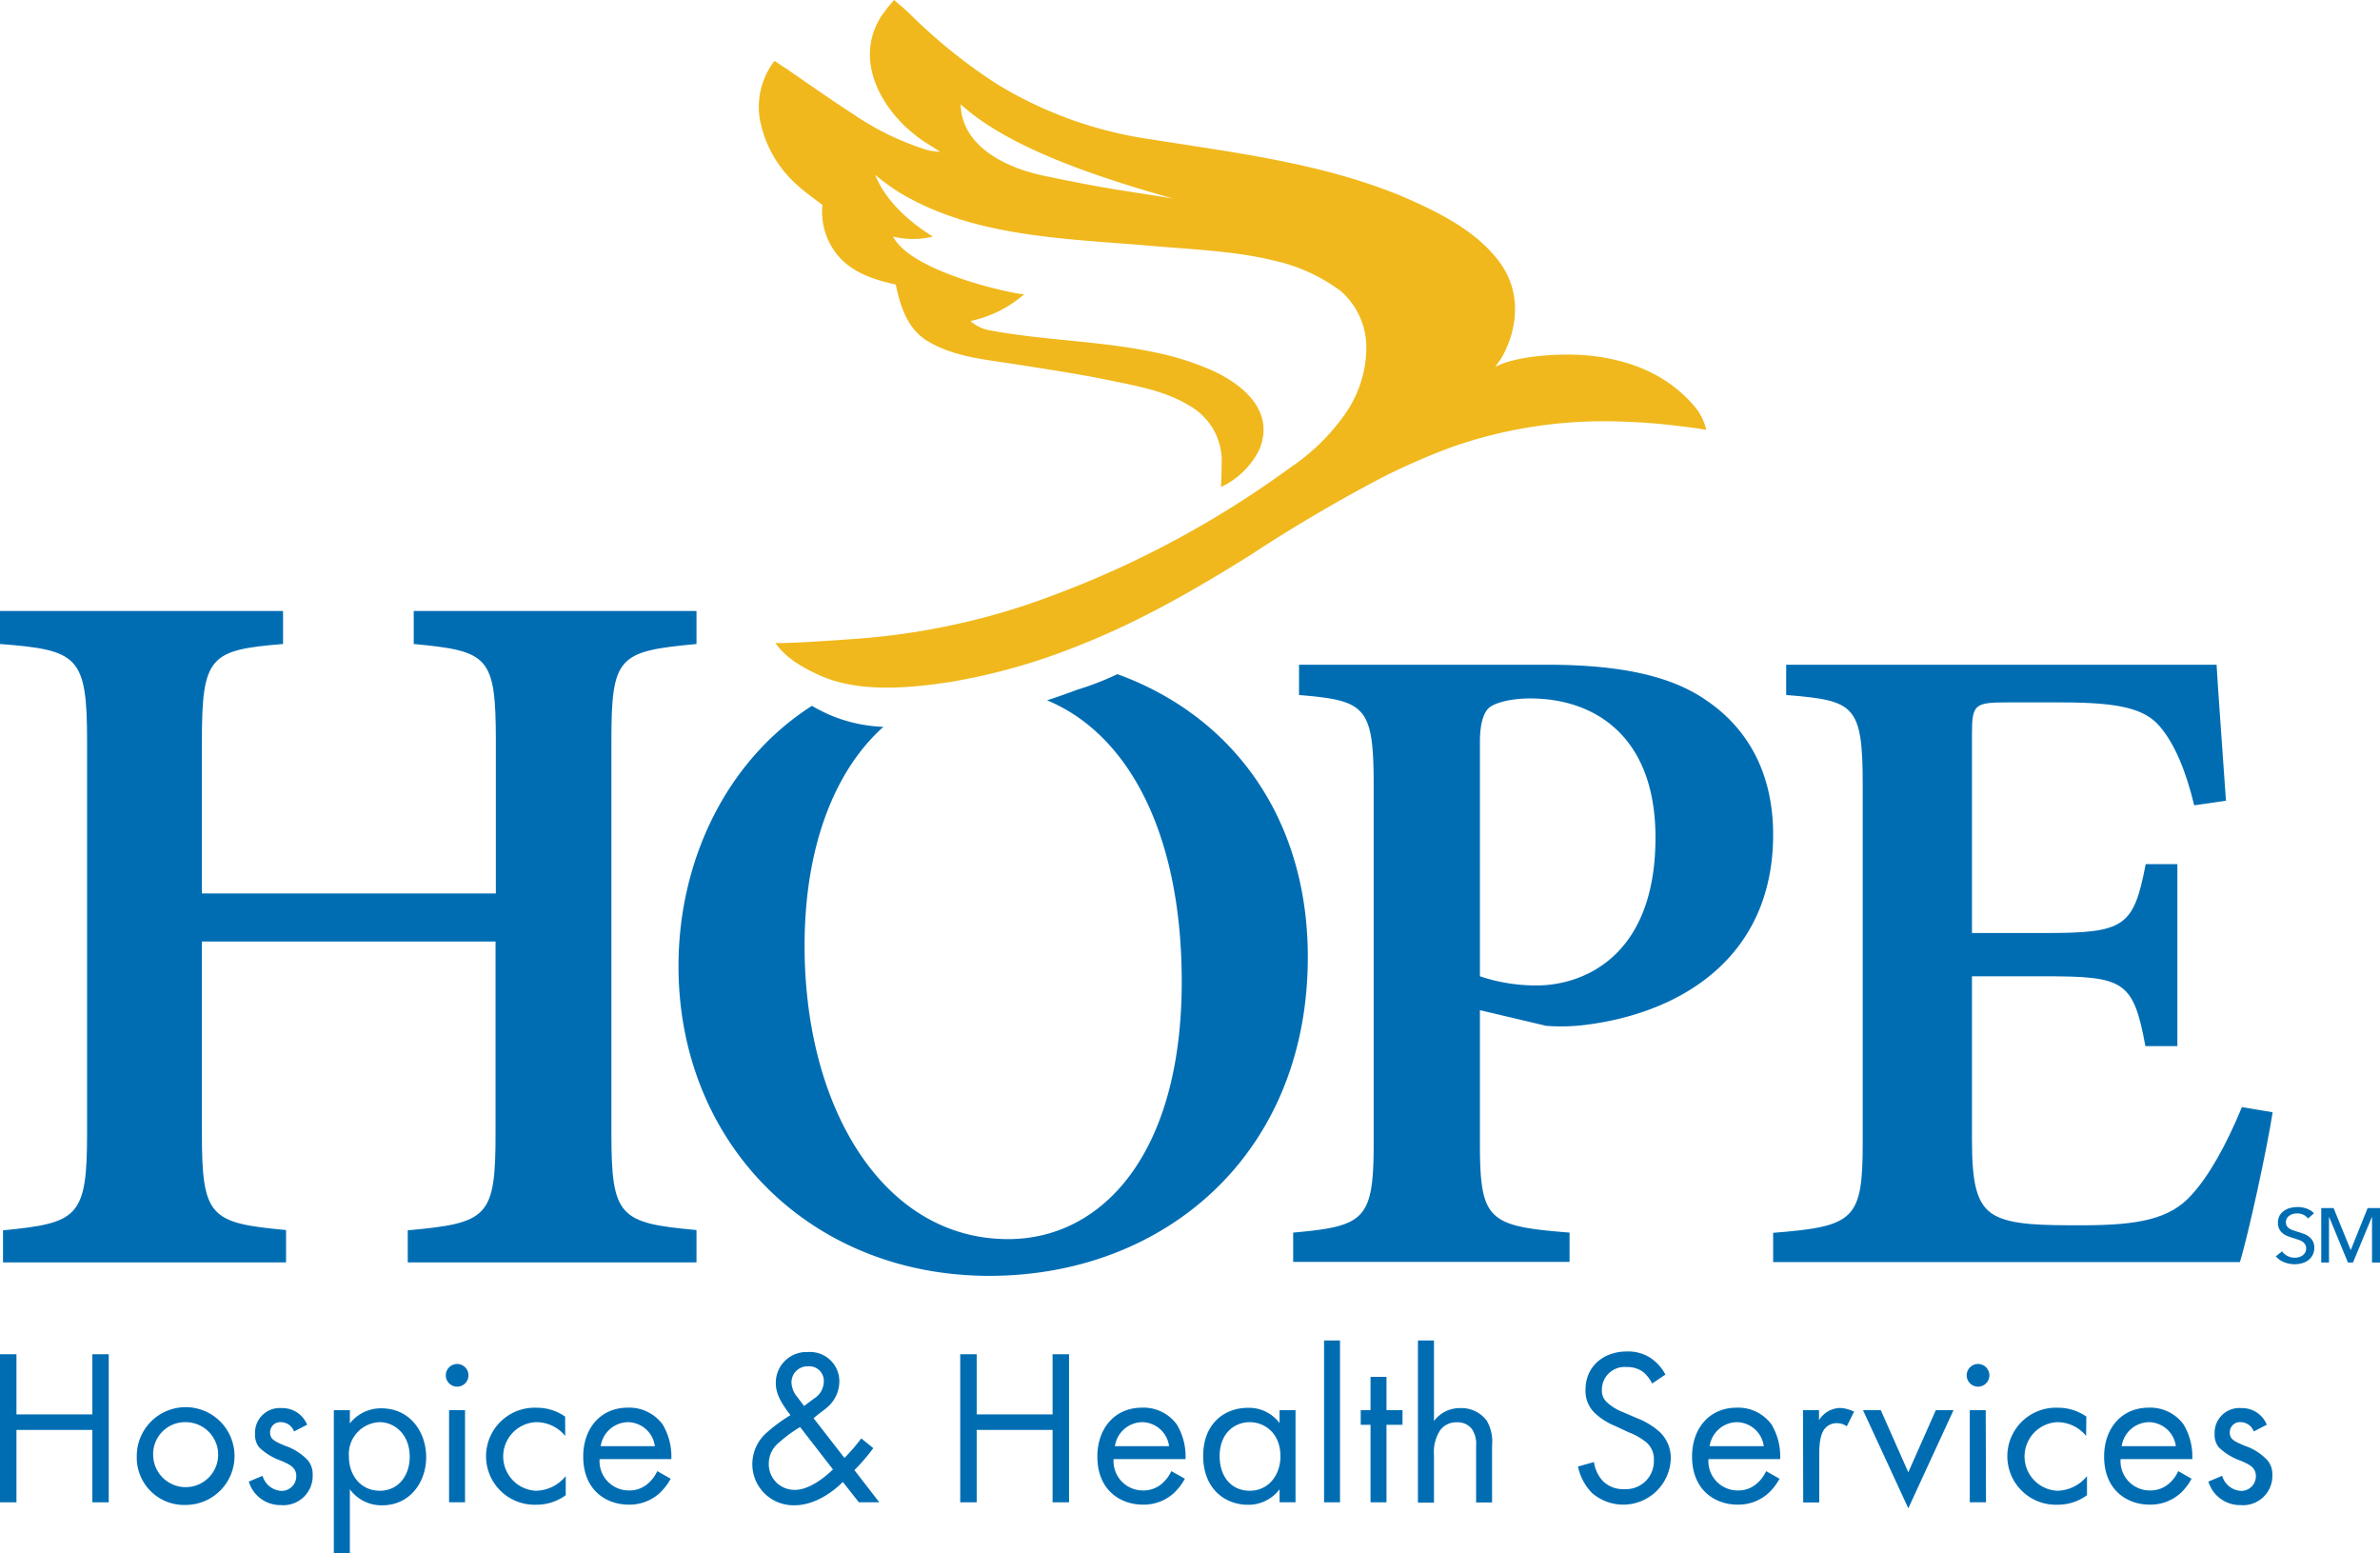
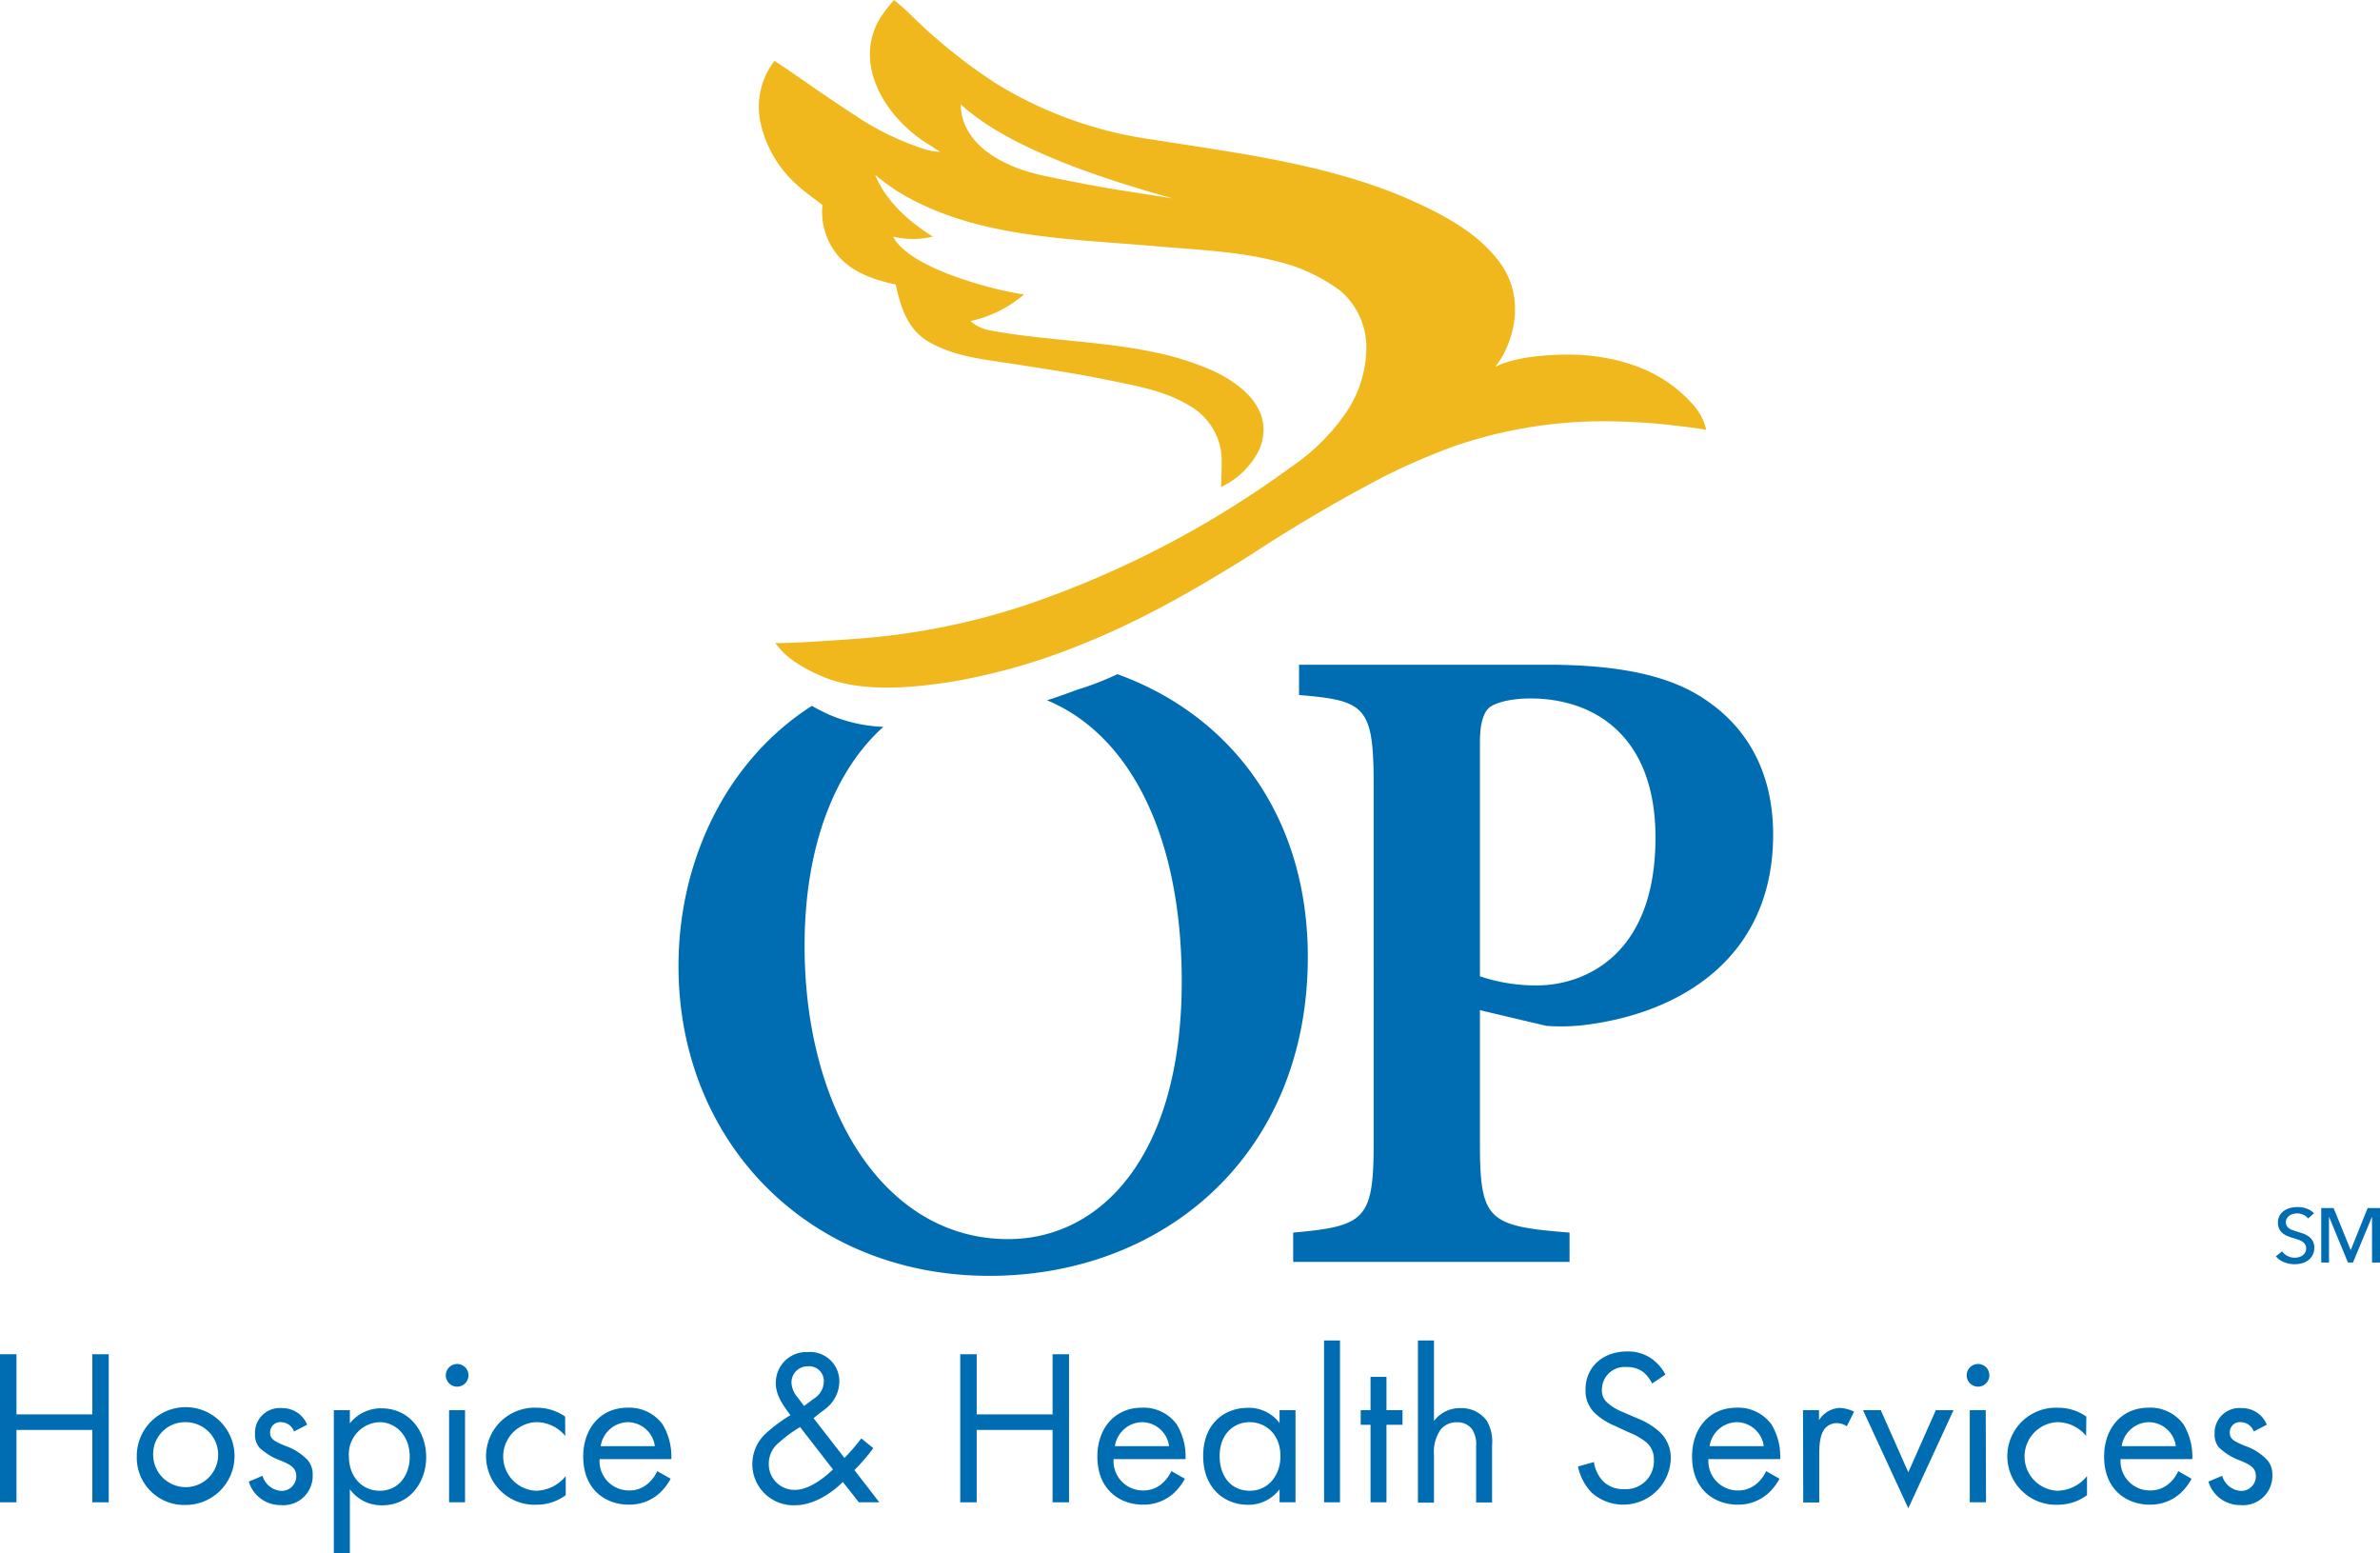
<svg xmlns="http://www.w3.org/2000/svg" id="Layer_1" data-name="Layer 1" viewBox="0 0 325.24 212.24">
  <defs>
    <style>.cls-1{fill:none;}.cls-2{fill:#006db3;}.cls-3{clip-path:url(#clip-path);}.cls-4{fill:#f0b81c;}</style>
    <clipPath id="clip-path" transform="translate(-24.82 -19.52)">
      <rect class="cls-1" width="360" height="249.05" />
    </clipPath>
  </defs>
  <title>Hope Hospice_Logo</title>
  <polygon class="cls-2" points="2.25 193.25 12.62 193.25 12.62 185.03 14.86 185.03 14.86 205.26 12.62 205.26 12.62 195.37 2.25 195.37 2.25 205.26 0 205.26 0 185.03 2.25 185.03 2.25 193.25" />
  <g class="cls-3">
    <path class="cls-2" d="M43.51,218.53a6.68,6.68,0,1,1,6.68,6.61,6.47,6.47,0,0,1-6.68-6.61m2.25,0a4.44,4.44,0,1,0,4.43-4.7,4.36,4.36,0,0,0-4.43,4.7" transform="translate(-24.82 -19.52)" />
    <path class="cls-2" d="M65,215.1a1.92,1.92,0,0,0-1.76-1.27,1.39,1.39,0,0,0-1.51,1.42c0,.92.61,1.19,2,1.79a7.69,7.69,0,0,1,3.16,2,3,3,0,0,1,.66,2,4,4,0,0,1-4.34,4.12,4.5,4.5,0,0,1-4.39-3.21l1.88-.79a2.84,2.84,0,0,0,2.55,2.06,2,2,0,0,0,2.06-2c0-1.18-.85-1.58-2-2.09a8.39,8.39,0,0,1-3.07-1.85,2.77,2.77,0,0,1-.57-1.85,3.38,3.38,0,0,1,3.67-3.52,3.63,3.63,0,0,1,3.45,2.27Z" transform="translate(-24.82 -19.52)" />
    <path class="cls-2" d="M72.63,231.76H70.44V212.19h2.19V214a5.39,5.39,0,0,1,4.3-2.06c3.95,0,6.13,3.27,6.13,6.67s-2.21,6.58-6,6.58A5.34,5.34,0,0,1,72.63,223Zm8.18-13.2c0-3.09-2.09-4.73-4.12-4.73a4.37,4.37,0,0,0-4.19,4.7c0,2.58,1.64,4.67,4.22,4.67s4.09-2.12,4.09-4.64" transform="translate(-24.82 -19.52)" />
    <path class="cls-2" d="M87.28,205.88a1.55,1.55,0,1,1-1.54,1.55,1.56,1.56,0,0,1,1.54-1.55m1.09,18.9H86.19V212.19h2.18Z" transform="translate(-24.82 -19.52)" />
    <path class="cls-2" d="M102.06,215.71a5.11,5.11,0,0,0-4-1.88,4.69,4.69,0,0,0,0,9.37,5.35,5.35,0,0,0,4.07-2v2.61a6.73,6.73,0,0,1-4,1.3,6.63,6.63,0,1,1,0-13.25,6.72,6.72,0,0,1,3.92,1.21Z" transform="translate(-24.82 -19.52)" />
    <path class="cls-2" d="M116.47,221.56a7.66,7.66,0,0,1-1.55,2,6.11,6.11,0,0,1-4.19,1.54c-3,0-6.21-1.91-6.21-6.58,0-3.76,2.3-6.67,6.09-6.67a5.65,5.65,0,0,1,4.77,2.3,8.56,8.56,0,0,1,1.18,4.73h-9.8a4,4,0,0,0,4,4.28,3.78,3.78,0,0,0,2.57-.91,4.88,4.88,0,0,0,1.31-1.73Zm-2.16-4.45a3.76,3.76,0,0,0-3.7-3.28,3.83,3.83,0,0,0-3.7,3.28Z" transform="translate(-24.82 -19.52)" />
    <path class="cls-2" d="M144.16,217.38a26.73,26.73,0,0,1-2.58,3l3.4,4.4h-2.79L140,222c-1.76,1.76-4.21,3.18-6.52,3.18a5.61,5.61,0,0,1-5.85-5.61,5.72,5.72,0,0,1,1.82-4.18,22.2,22.2,0,0,1,3.39-2.52c-1.36-1.76-2-3-2-4.34a4.19,4.19,0,0,1,4.4-4.28,4,4,0,0,1,4.28,4.07,4.71,4.71,0,0,1-1.88,3.67c-.52.45-.34.21-1.64,1.3l4.22,5.43a26.91,26.91,0,0,0,2.3-2.67Zm-10-2.88a17.41,17.41,0,0,0-2.85,2.09,3.67,3.67,0,0,0-1.43,2.91,3.5,3.5,0,0,0,3.58,3.58c2.15,0,4.43-2.06,5.19-2.79Zm.54-2.88,1.34-1a2.79,2.79,0,0,0,1.36-2.33,2,2,0,0,0-2.18-2.09,2.19,2.19,0,0,0-2.24,2.21,3.25,3.25,0,0,0,.81,2Z" transform="translate(-24.82 -19.52)" />
    <polygon class="cls-2" points="133.47 193.25 143.84 193.25 143.84 185.03 146.09 185.03 146.09 205.26 143.84 205.26 143.84 195.37 133.47 195.37 133.47 205.26 131.22 205.26 131.22 185.03 133.47 185.03 133.47 193.25" />
    <path class="cls-2" d="M186.74,221.56a7.87,7.87,0,0,1-1.55,2,6.11,6.11,0,0,1-4.19,1.54c-3,0-6.22-1.91-6.22-6.58,0-3.76,2.31-6.67,6.1-6.67a5.61,5.61,0,0,1,4.76,2.3,8.48,8.48,0,0,1,1.19,4.73H177a4,4,0,0,0,4,4.28,3.82,3.82,0,0,0,2.58-.91,5,5,0,0,0,1.31-1.73Zm-2.16-4.45a3.76,3.76,0,0,0-3.7-3.28,3.83,3.83,0,0,0-3.7,3.28Z" transform="translate(-24.82 -19.52)" />
    <path class="cls-2" d="M199.68,212.19h2.18v12.59h-2.18V223a5.33,5.33,0,0,1-4.31,2.12c-3.19,0-6.13-2.24-6.13-6.67s2.91-6.58,6.13-6.58a5.21,5.21,0,0,1,4.31,2.09Zm-8.19,6.28c0,2.7,1.51,4.73,4.12,4.73s4.19-2.21,4.19-4.7c0-3.25-2.25-4.67-4.19-4.67-2.15,0-4.12,1.58-4.12,4.64" transform="translate(-24.82 -19.52)" />
    <rect class="cls-2" x="180.94" y="183.15" width="2.18" height="22.11" />
    <polygon class="cls-2" points="189.47 194.67 189.47 205.26 187.29 205.26 187.29 194.67 185.95 194.67 185.95 192.67 187.29 192.67 187.29 188.12 189.47 188.12 189.47 192.67 191.66 192.67 191.66 194.67 189.47 194.67" />
    <path class="cls-2" d="M218.59,202.67h2.19v11a4.41,4.41,0,0,1,3.61-1.76,4.29,4.29,0,0,1,3.61,1.73,5.65,5.65,0,0,1,.72,3.36v7.8h-2.18v-7.73a3.69,3.69,0,0,0-.58-2.31,2.45,2.45,0,0,0-2.06-.91,2.73,2.73,0,0,0-2.21,1,5.3,5.3,0,0,0-.91,3.4v6.58h-2.19Z" transform="translate(-24.82 -19.52)" />
    <path class="cls-2" d="M250.59,208.55A4.78,4.78,0,0,0,249.4,207a3.58,3.58,0,0,0-2.27-.7,3.1,3.1,0,0,0-3.4,3.12,2.13,2.13,0,0,0,.76,1.76,6.79,6.79,0,0,0,2.12,1.28l1.95.84a9.93,9.93,0,0,1,3.12,1.92,4.87,4.87,0,0,1,1.46,3.67,6.5,6.5,0,0,1-10.8,4.58,7.33,7.33,0,0,1-1.88-3.58l2.18-.61a4.83,4.83,0,0,0,1.21,2.58,3.87,3.87,0,0,0,2.92,1.12,3.82,3.82,0,0,0,4.06-4,3,3,0,0,0-1-2.37,8.8,8.8,0,0,0-2.43-1.39l-1.82-.85a9.07,9.07,0,0,1-2.7-1.67,4.2,4.2,0,0,1-1.39-3.31c0-3.12,2.39-5.22,5.67-5.22a5.57,5.57,0,0,1,3.25.91,6.2,6.2,0,0,1,2,2.25Z" transform="translate(-24.82 -19.52)" />
    <path class="cls-2" d="M268,221.56a7.46,7.46,0,0,1-1.55,2,6.1,6.1,0,0,1-4.18,1.54c-3,0-6.22-1.91-6.22-6.58,0-3.76,2.3-6.67,6.1-6.67a5.64,5.64,0,0,1,4.76,2.3,8.47,8.47,0,0,1,1.18,4.73h-9.8a4,4,0,0,0,4,4.28,3.78,3.78,0,0,0,2.57-.91,4.88,4.88,0,0,0,1.31-1.73Zm-2.15-4.45a3.77,3.77,0,0,0-3.7-3.28,3.83,3.83,0,0,0-3.7,3.28Z" transform="translate(-24.82 -19.52)" />
    <path class="cls-2" d="M271.21,212.19h2.19v1.37a3.47,3.47,0,0,1,2.85-1.67,4.69,4.69,0,0,1,1.94.51l-1,2a2.22,2.22,0,0,0-1.28-.43,2.11,2.11,0,0,0-1.76.79c-.36.49-.72,1.33-.72,3.4v6.64h-2.19Z" transform="translate(-24.82 -19.52)" />
    <polygon class="cls-2" points="257.02 192.67 260.78 201.16 264.54 192.67 266.96 192.67 260.78 206.08 254.59 192.67 257.02 192.67" />
    <path class="cls-2" d="M295.13,205.88a1.55,1.55,0,1,1-1.55,1.55,1.55,1.55,0,0,1,1.55-1.55m1.09,18.9H294V212.19h2.18Z" transform="translate(-24.82 -19.52)" />
    <path class="cls-2" d="M309.9,215.71a5.09,5.09,0,0,0-3.94-1.88,4.69,4.69,0,0,0,0,9.37,5.34,5.34,0,0,0,4.06-2v2.61a6.71,6.71,0,0,1-4,1.3,6.63,6.63,0,1,1,0-13.25,6.68,6.68,0,0,1,3.91,1.21Z" transform="translate(-24.82 -19.52)" />
    <path class="cls-2" d="M324.31,221.56a7.62,7.62,0,0,1-1.54,2,6.13,6.13,0,0,1-4.19,1.54c-3,0-6.22-1.91-6.22-6.58,0-3.76,2.31-6.67,6.1-6.67a5.61,5.61,0,0,1,4.76,2.3,8.48,8.48,0,0,1,1.19,4.73h-9.8a4,4,0,0,0,4,4.28,3.82,3.82,0,0,0,2.58-.91,4.85,4.85,0,0,0,1.3-1.73Zm-2.15-4.45a3.76,3.76,0,0,0-3.7-3.28,3.83,3.83,0,0,0-3.7,3.28Z" transform="translate(-24.82 -19.52)" />
    <path class="cls-2" d="M332.81,215.1a1.92,1.92,0,0,0-1.76-1.27,1.39,1.39,0,0,0-1.52,1.42c0,.92.61,1.19,2,1.79a7.56,7.56,0,0,1,3.15,2,2.94,2.94,0,0,1,.67,2,4,4,0,0,1-4.34,4.12,4.51,4.51,0,0,1-4.4-3.21l1.88-.79a2.85,2.85,0,0,0,2.55,2.06,2,2,0,0,0,2.06-2c0-1.18-.84-1.58-2-2.09a8.33,8.33,0,0,1-3.06-1.85,2.73,2.73,0,0,1-.58-1.85,3.38,3.38,0,0,1,3.67-3.52,3.63,3.63,0,0,1,3.46,2.27Z" transform="translate(-24.82 -19.52)" />
    <path class="cls-4" d="M130.79,107.38c2.19.06,8.36-.39,10.75-.56a95.59,95.59,0,0,0,23.17-4.53,134.59,134.59,0,0,0,36.47-18.91,28.61,28.61,0,0,0,7.2-6.94,16,16,0,0,0,3.16-9.53A10.17,10.17,0,0,0,208,59.26a23.73,23.73,0,0,0-8.89-4.09c-5.29-1.32-10.86-1.54-16.27-2-11.16-1-23.6-1.08-33.7-6.55a23.17,23.17,0,0,1-3.17-2c-.53-.38-1.05-.79-1.56-1.21,1.44,3.53,4.52,6.35,7.89,8.43a11.39,11.39,0,0,1-5.44,0c2.64,5.13,17.69,8.09,17.94,7.87a16.39,16.39,0,0,1-7.36,3.67,5.22,5.22,0,0,0,2.47,1.24c7.58,1.45,15.35,1.45,22.9,3.08a38.22,38.22,0,0,1,7.87,2.53c4.25,2,8.3,5.57,6.27,10.63a11,11,0,0,1-5.28,5.2c.06-.55.1-3,.1-3.3a8.66,8.66,0,0,0-4.47-7.85c-3.28-2-7.21-2.67-10.92-3.44-4.16-.86-8.37-1.49-12.57-2.15s-8.42-1-12-3.06c-2.93-1.64-3.93-4.77-4.58-7.86-2.68-.6-5.34-1.41-7.4-3.41a9.33,9.33,0,0,1-2.62-7.46c-1.15-.9-2.35-1.72-3.41-2.69a15.94,15.94,0,0,1-5.14-9,10.29,10.29,0,0,1,2-8l1.8,1.19c3,2.06,6,4.19,9.09,6.17a37,37,0,0,0,9,4.49,7.88,7.88,0,0,0,2.75.57l-1.56-1c-5.7-3.44-10.6-10.9-6.56-17.41A22.74,22.74,0,0,1,147,19.52c.86.75,1.59,1.33,2.25,2A73.78,73.78,0,0,0,161.05,31a55.21,55.21,0,0,0,21,7.55c11.66,1.86,23.68,3.29,34.65,7.91,1,.43,2,.89,3,1.37,3.75,1.81,7.49,4.08,10,7.45,2.9,3.84,2.7,8.76.45,12.89-.24.44-.55.84-1,1.49,2.83-1.57,9.41-2,13.52-1.48,5.33.69,10.12,2.64,13.72,6.87a7.56,7.56,0,0,1,1.6,3.23c-.59-.22-5.28-.73-5.84-.79q-3-.3-6.11-.38a62.9,62.9,0,0,0-22.69,3.44,94.51,94.51,0,0,0-9.25,4A212.3,212.3,0,0,0,195.6,95.42c-7.45,4.65-15,9-23.23,12.25a84.25,84.25,0,0,1-17.51,5c-5.63.87-12.59,1.54-17.94-.84-4.53-2-5.57-3.76-6.13-4.42m25.32-73.65c0,1.44.4,6.14,8.29,8.93a28.1,28.1,0,0,0,3.84,1c1.45.31,2.91.6,4.38.88q2.43.47,4.86.87c.38.06,6.42,1,7.63,1.2-12.73-3.56-23.22-7.58-29-12.87" transform="translate(-24.82 -19.52)" />
    <path class="cls-2" d="M340.23,186a1.73,1.73,0,0,0-.62-.5,2,2,0,0,0-.89-.19,1.93,1.93,0,0,0-.53.07,1.37,1.37,0,0,0-.49.22,1.09,1.09,0,0,0-.36.38,1,1,0,0,0-.14.54,1,1,0,0,0,.13.51,1.1,1.1,0,0,0,.34.34,1.79,1.79,0,0,0,.5.24l.63.21c.26.08.53.16.8.26a3,3,0,0,1,.73.39,1.87,1.87,0,0,1,.54.61,1.78,1.78,0,0,1,.21.91,2.07,2.07,0,0,1-.82,1.71,2.51,2.51,0,0,1-.87.42,3.71,3.71,0,0,1-1,.13,3.81,3.81,0,0,1-1.42-.27,2.77,2.77,0,0,1-1.14-.81l.85-.68a2,2,0,0,0,.73.63,2.14,2.14,0,0,0,1,.24,2.08,2.08,0,0,0,.55-.07,1.75,1.75,0,0,0,.5-.23,1.41,1.41,0,0,0,.37-.4,1.15,1.15,0,0,0,.14-.57,1,1,0,0,0-.15-.56,1.36,1.36,0,0,0-.4-.39,2.69,2.69,0,0,0-.59-.26l-.7-.23a6.49,6.49,0,0,1-.74-.26,2.5,2.5,0,0,1-.65-.39,1.77,1.77,0,0,1-.46-.58,2.18,2.18,0,0,1,.06-1.82,2.16,2.16,0,0,1,.62-.66,2.63,2.63,0,0,1,.85-.38,4,4,0,0,1,1-.12,3.38,3.38,0,0,1,1.28.23,2.49,2.49,0,0,1,.95.62Z" transform="translate(-24.82 -19.52)" />
    <polygon class="cls-2" points="321.23 170.78 321.25 170.78 323.55 165.06 325.24 165.06 325.24 172.5 324.15 172.5 324.15 166.28 324.13 166.28 321.55 172.5 320.86 172.5 318.29 166.28 318.27 166.28 318.27 172.5 317.21 172.5 317.21 165.06 318.9 165.06 321.23 170.78" />
-     <path class="cls-2" d="M120,107.51c-10.69,1-11.63,1.65-11.63,13.28V174.3c0,11.5,1.08,12.32,11.63,13.28V192H80.54v-4.38c11-1,12-1.78,12-13.28V148.16H52.41V174.3c0,11.5,1.08,12.32,11.5,13.28V192H25.23v-4.38c10.27-1,11.49-1.78,11.49-13.28V120.79c0-11.63-1.22-12.46-11.9-13.28V103H63.5v4.51c-10,.82-11.09,1.65-11.09,13.28v20.8H92.58v-20.8c0-11.63-1-12.32-11.22-13.28V103H120Z" transform="translate(-24.82 -19.52)" />
    <path class="cls-2" d="M236.12,110.34c9.7,0,17,1.38,22.07,5,5.62,3.89,8.94,10,8.94,18.21,0,16.7-12.51,24.36-25.65,26a26.73,26.73,0,0,1-5.36.13l-9.06-2.14v18.21c0,10.55,1.15,11.3,12.25,12.18v4H201.54v-4c9.83-.88,11-1.76,11-12.31V126.79c0-10.8-1.14-11.55-10.2-12.31v-4.14Zm-9.06,42.57a23.94,23.94,0,0,0,7.78,1.25c6,0,16.21-3.64,16.21-20.21,0-13.94-8.42-19-17.1-19-2.81,0-4.85.62-5.61,1.25s-1.28,2.14-1.28,4.65Z" transform="translate(-24.82 -19.52)" />
-     <path class="cls-2" d="M335.39,171.49c-.77,5-3.32,16.7-4.47,20.47H267.13v-4c11.1-.88,12.24-1.76,12.24-12.31V126.79c0-11.05-1.14-11.55-10.46-12.31v-4.14h58.82c.13,2.51.77,11.3,1.28,18.58l-4.34.63c-1.15-4.77-2.68-8.41-4.72-10.8s-5.49-3.26-13.4-3.26h-7.4c-4.46,0-4.85.25-4.85,4.27V147h9.83c11,0,12.25-.75,13.91-9.41h4.33v24.86H318c-1.66-9-2.94-9.54-13.91-9.54H294.3v22.35c0,6,.64,8.91,3.07,10.29s6.76,1.38,12,1.38c7.78,0,12-.87,14.93-4.14,2.42-2.64,4.72-6.78,6.89-12Z" transform="translate(-24.82 -19.52)" />
    <path class="cls-2" d="M177.5,111.64a39.59,39.59,0,0,1-5.51,2.13c-1.35.5-2.72,1-4.09,1.43,11,4.56,18.41,18,18.41,38.46,0,23.48-10.84,35.16-23.73,35.16-17,0-27.81-17.83-27.81-40.06,0-13.92,4.31-24.17,10.77-29.93a20.73,20.73,0,0,1-7.26-1.6,25.16,25.16,0,0,1-2.51-1.27c-11.85,7.58-18.23,21.35-18.23,35.56,0,24.11,17.86,42.32,42.49,42.32,23.86,0,43.51-16.57,43.51-43.57,0-19.2-10.47-33-26-38.63" transform="translate(-24.82 -19.52)" />
  </g>
</svg>